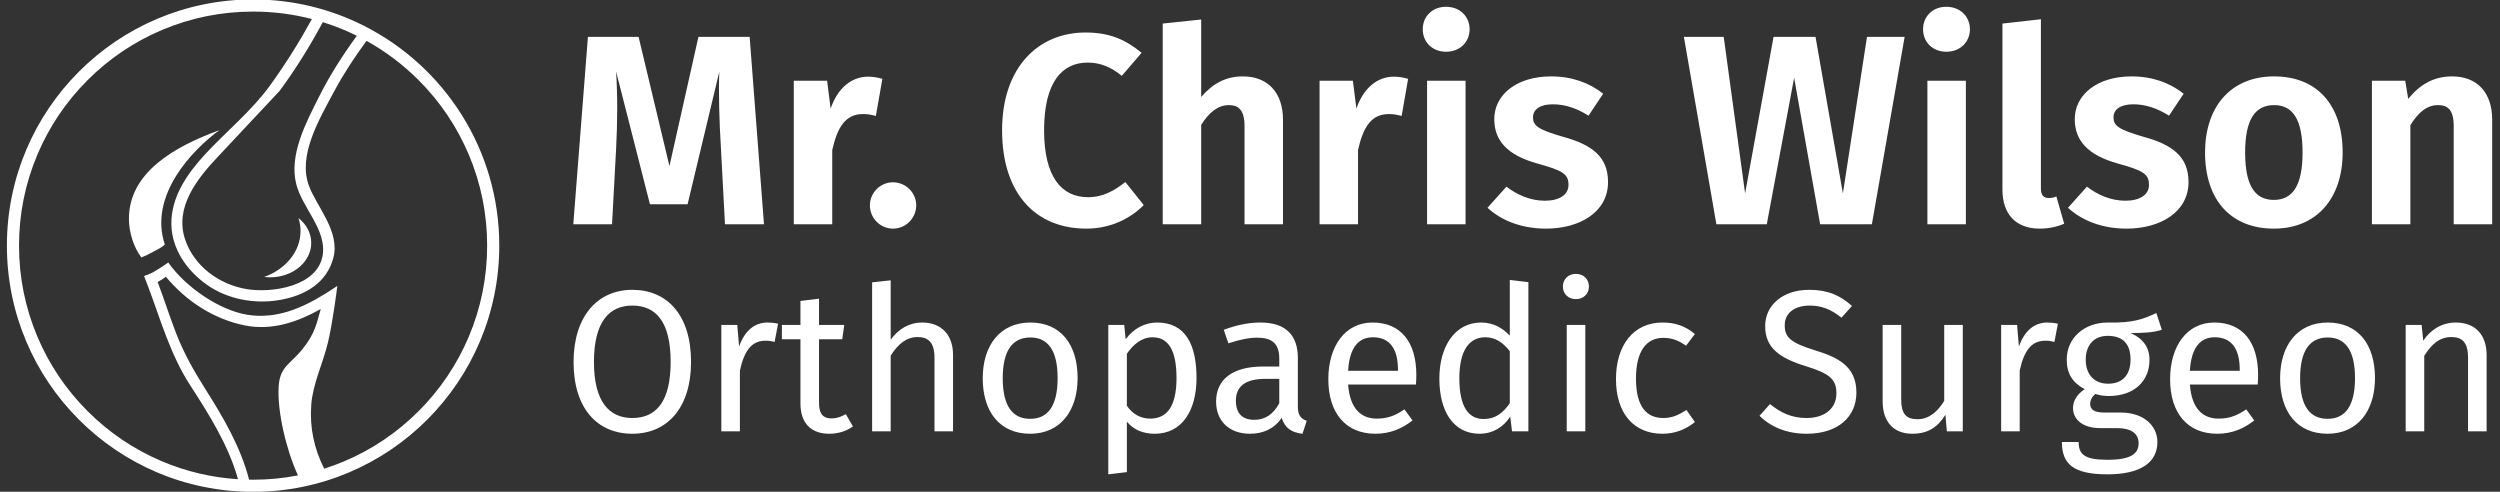
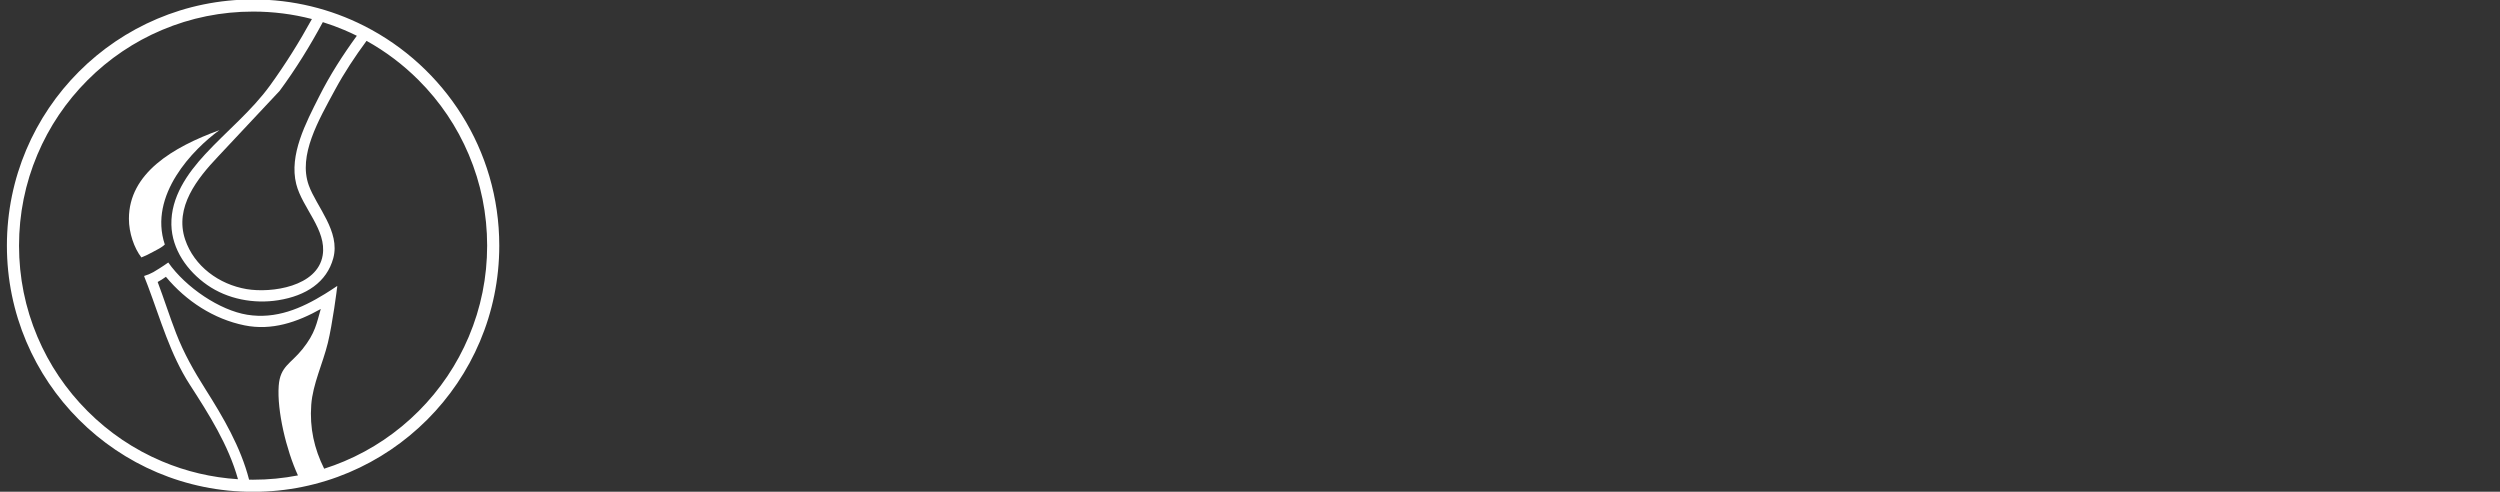
<svg xmlns="http://www.w3.org/2000/svg" version="1.2" baseProfile="tiny-ps" viewBox="0 0 1449 285" width="1449" height="285">
  <rect x="0" y="0" width="1449" height="285" fill="#333333" stroke="none" />
  <title>logo-2021</title>
  <style>
		tspan { white-space:pre }
		.shp0 { fill: #ffffff } 
	</style>
  <g id="Layer 1">
    <g id="&lt;Group&gt;">
      <path id="&lt;Path&gt;" class="shp0" d="M127.16 75.44C100.21 85.26 74.72 100.38 74.72 126.82C74.72 134.97 77.71 143.74 81.95 149.21C84.27 148.32 86.47 147.21 88.7 145.98C90.84 144.81 93.66 143.55 95.52 141.72C85.98 112.94 112.09 86.38 127.16 75.44Z" />
      <path id="&lt;Path&gt;" class="shp0" d="M195.53 164.96C195.52 165.12 195.51 165.32 195.5 165.53C195.51 165.3 195.52 165.1 195.53 164.96Z" />
      <path id="&lt;Path&gt;" class="shp0" d="M195.55 164.57C195.54 164.64 195.54 164.77 195.53 164.96C195.54 164.78 195.54 164.65 195.55 164.57Z" />
-       <path id="&lt;Path&gt;" class="shp0" d="M153.08 160.51C154.21 160.65 155.34 160.74 156.5 160.74C169.7 160.74 180.4 151.8 180.4 140.78C180.4 135.11 177.55 130 173 126.37C173.77 128.76 174.19 131.28 174.19 133.87C174.19 145.84 165.49 156.11 153.08 160.51Z" />
      <path id="&lt;Compound Path&gt;" fill-rule="evenodd" class="shp0" d="M289.38 142.37C289.38 221.18 225.5 285.06 146.69 285.06C67.89 285.06 4 221.18 4 142.37C4 63.57 67.89 -0.32 146.69 -0.32C169.86 -0.32 191.74 5.21 211.08 15.01C211.09 14.99 211.11 14.98 211.12 14.96C211.15 15 211.19 15.04 211.21 15.08C257.6 38.63 289.38 86.79 289.38 142.37ZM271.69 195.18C278.77 178.46 282.35 160.69 282.35 142.37C282.35 124.06 278.77 106.29 271.69 89.57C264.86 73.42 255.08 58.91 242.62 46.45C233.59 37.42 223.47 29.8 212.45 23.68C205.75 32.76 199.51 42.17 194.17 52.07C184.69 69.62 172.7 89.98 178.96 107.4C183.43 119.81 197.39 134.18 193.16 149.68C189.38 163.53 177.48 171.42 161.32 174C147.23 176.25 131.93 173.44 120.05 165.14C108.64 157.16 99.62 144.64 99.33 130.22C99.01 114.27 108.51 100.64 118.93 89.38C131.42 75.88 145.74 64.42 156.58 49.44C165.46 37.16 173.51 24.31 180.78 11.03C169.72 8.16 158.32 6.71 146.69 6.71C128.37 6.71 110.61 10.3 93.89 17.37C77.73 24.2 63.22 33.99 50.76 46.45C38.3 58.91 28.52 73.42 21.69 89.57C14.61 106.29 11.03 124.06 11.03 142.37C11.03 160.69 14.61 178.46 21.69 195.18C28.52 211.33 38.3 225.84 50.76 238.3C63.22 250.76 77.73 260.55 93.89 267.38C107.93 273.32 122.72 276.79 137.94 277.75C132.39 257.85 121 239.97 110.01 222.95C98.7 205.44 93.09 185.28 85.76 165.84C85.09 164.08 84.42 162.33 83.72 160.59C83.64 160.37 83.58 160.16 83.54 159.95C85.41 159.41 87.18 158.66 88.86 157.73C89.79 157.21 94.43 154.39 97.53 152.14C107.71 166.65 127.4 179.87 143.31 182.43C159.93 185.1 174.6 178.83 188.34 170.35C190.75 168.86 193.13 167.31 195.48 165.72C195.56 166.15 195.38 167.73 195.41 167.18C195.43 166.75 195.46 166.21 195.48 165.73C195.4 167.18 192.68 187.89 190.02 198.77C187.13 210.63 181.27 222.66 180.4 234.62C179.42 248.08 182.11 260.05 187.89 271.66C191.81 270.41 195.68 268.99 199.49 267.38C215.65 260.55 230.16 250.76 242.62 238.3C255.08 225.84 264.86 211.33 271.69 195.18ZM146.69 278.04C155.5 278.04 164.19 277.2 172.69 275.55C165.89 260.76 160.49 237.96 161.54 223.6C162.37 212.25 168.46 210.93 175.34 202.33C182.85 192.93 183.5 187.29 185.92 179.09C172.29 186.72 157.55 191.8 141.69 188.57C123.97 184.96 107.93 174.6 96.16 160.43C94.62 161.55 93.03 162.55 91.38 163.44C95.09 173.26 98.26 183.28 102.04 193.07C106.58 204.83 112.44 215.11 119.11 225.64C129.36 241.82 139.51 259.1 144.37 278.01C145.14 278.02 145.92 278.04 146.69 278.04ZM126.42 90.7C114.33 103.45 101.02 120.1 107.3 138.81C112.53 154.36 127 164.86 142.92 167.56C157.38 170 184.03 166.14 187.02 147.99C189.45 133.22 175.19 120.52 171.7 106.7C167.43 89.74 177.34 71.11 184.96 55.97C191.19 43.57 198.67 31.92 206.82 20.74C204.42 19.55 201.98 18.42 199.49 17.37C195.43 15.65 191.29 14.14 187.11 12.83C179.67 26.66 171.39 40.05 162.08 52.66L126.42 90.7Z" />
    </g>
-     <path id=" Mr. Chris Wilson Orthopaedic Su" fill-rule="evenodd" class="shp0" d="M442.81 130L420.2 130L417.85 85.88C416.9 70.34 416.43 54.01 416.9 41.61L398.53 118.38L376.71 118.38L357.09 41.45C358.03 56.68 357.87 71.13 357.09 86.35L354.73 130L332.28 130L340.76 21.36L370.12 21.36L388.01 96.25L404.81 21.36L434.49 21.36L442.81 130ZM511.42 45.69L507.65 67.2C505.14 66.57 503.1 66.1 500.27 66.1C490.06 66.1 485.36 73.64 482.37 86.98L482.37 130L460.08 130L460.08 46.79L479.39 46.79L481.43 62.96C485.36 51.34 493.36 44.44 503.1 44.44C506.08 44.44 508.59 44.91 511.42 45.69ZM531.04 119.01C531.04 126.39 525.08 132.51 517.54 132.51C510.16 132.51 504.19 126.39 504.19 119.01C504.19 111.79 510.16 105.66 517.54 105.66C525.08 105.66 531.04 111.79 531.04 119.01ZM661.67 30.62L650.2 43.96C644.08 38.94 637.8 36.27 630.42 36.27C615.82 36.27 605.15 47.26 605.15 75.52C605.15 102.84 615.51 114.3 630.58 114.3C639.53 114.3 645.97 110.38 652.25 105.51L662.92 118.85C656.01 125.92 644.55 132.51 629.64 132.51C600.59 132.51 580.81 112.57 580.81 75.52C580.81 38.94 601.85 18.84 629.17 18.84C643.3 18.84 652.56 23.08 661.67 30.62ZM743.62 69.4L743.62 130L721.33 130L721.33 73.17C721.33 63.59 717.72 60.92 712.22 60.92C705.94 60.92 700.76 65.16 696.21 72.38L696.21 130L673.91 130L673.91 13.66L696.21 11.31L696.21 56.21C702.8 48.52 710.34 44.28 720.38 44.28C734.83 44.28 743.62 53.7 743.62 69.4ZM816.15 45.69L812.39 67.2C809.87 66.57 807.83 66.1 805.01 66.1C794.8 66.1 790.09 73.64 787.11 86.98L787.11 130L764.82 130L764.82 46.79L784.13 46.79L786.17 62.96C790.09 51.34 798.1 44.44 807.83 44.44C810.82 44.44 813.33 44.91 816.15 45.69ZM851.79 16.96C851.79 24.34 846.14 29.99 838.13 29.99C830.13 29.99 824.63 24.34 824.63 16.96C824.63 9.58 830.13 3.93 838.13 3.93C846.14 3.93 851.79 9.58 851.79 16.96ZM849.44 130L827.14 130L827.14 46.79L849.44 46.79L849.44 130ZM929.19 54.33L920.72 67.04C913.97 62.8 907.21 60.45 899.99 60.45C892.61 60.45 888.53 63.43 888.53 67.99C888.53 72.85 891.36 75.05 905.96 79.29C922.6 83.84 932.02 90.75 932.02 105.51C932.02 122.78 915.85 132.51 896.07 132.51C881.62 132.51 870 127.65 862.15 120.42L873.14 108.18C879.42 113.04 887.12 116.34 895.44 116.34C903.76 116.34 909.1 112.89 909.1 107.24C909.1 100.95 906.12 98.91 890.73 94.68C873.93 89.97 866.08 81.64 866.08 69.08C866.08 54.95 878.95 44.28 899.05 44.28C911.14 44.28 921.34 48.05 929.19 54.33ZM1084.94 130L1054.95 130L1039.88 45.06L1024.02 130L994.82 130L975.98 21.36L999.06 21.36L1011.46 112.1L1027.95 21.36L1052.28 21.36L1068.14 112.1L1082.11 21.36L1103.93 21.36L1084.94 130ZM1141.77 16.96C1141.77 24.34 1136.12 29.99 1128.11 29.99C1120.11 29.99 1114.61 24.34 1114.61 16.96C1114.61 9.58 1120.11 3.93 1128.11 3.93C1136.12 3.93 1141.77 9.58 1141.77 16.96ZM1139.42 130L1117.12 130L1117.12 46.79L1139.42 46.79L1139.42 130ZM1160.61 109.9L1160.61 13.66L1182.91 11.15L1182.91 109.28C1182.91 112.89 1184.32 114.77 1187.46 114.77C1189.19 114.77 1190.6 114.46 1191.86 113.83L1196.41 129.69C1192.8 131.26 1187.77 132.51 1182.12 132.51C1168.62 132.51 1160.61 124.35 1160.61 109.9ZM1265.64 54.33L1257.17 67.04C1250.42 62.8 1243.67 60.45 1236.44 60.45C1229.06 60.45 1224.98 63.43 1224.98 67.99C1224.98 72.85 1227.81 75.05 1242.41 79.29C1259.05 83.84 1268.47 90.75 1268.47 105.51C1268.47 122.78 1252.3 132.51 1232.52 132.51C1218.07 132.51 1206.46 127.65 1198.61 120.42L1209.6 108.18C1215.88 113.04 1223.57 116.34 1231.89 116.34C1240.21 116.34 1245.55 112.89 1245.55 107.24C1245.55 100.95 1242.57 98.91 1227.18 94.68C1210.38 89.97 1202.53 81.64 1202.53 69.08C1202.53 54.95 1215.41 44.28 1235.5 44.28C1247.59 44.28 1257.8 48.05 1265.64 54.33ZM1357.8 88.4C1357.8 114.77 1342.89 132.51 1317.93 132.51C1293.12 132.51 1278.05 116.03 1278.05 88.4C1278.05 61.86 1292.96 44.28 1318.08 44.28C1342.89 44.28 1357.8 60.76 1357.8 88.4ZM1301.28 88.4C1301.28 107.55 1306.94 115.87 1317.93 115.87C1328.92 115.87 1334.57 107.39 1334.57 88.4C1334.57 69.24 1328.92 60.92 1318.08 60.92C1306.94 60.92 1301.28 69.4 1301.28 88.4ZM1444.47 69.4L1444.47 130L1422.17 130L1422.17 73.17C1422.17 63.59 1418.72 60.92 1413.07 60.92C1406.63 60.92 1401.61 65.16 1397.05 72.54L1397.05 130L1374.76 130L1374.76 46.79L1394.07 46.79L1395.8 57.31C1402.55 48.99 1410.56 44.28 1421.23 44.28C1435.83 44.28 1444.47 53.7 1444.47 69.4ZM400.53 209.75C400.53 236.43 386.72 251.4 366.48 251.4C346.36 251.4 332.44 236.9 332.44 209.87C332.44 183.31 346.36 167.98 366.48 167.98C386.72 167.98 400.53 182.61 400.53 209.75ZM344.25 209.87C344.25 233.15 353.38 242.28 366.48 242.28C380.05 242.28 388.71 233.15 388.71 209.75C388.71 186.59 380.29 177.11 366.48 177.11C353.03 177.11 344.25 186.59 344.25 209.87ZM450.96 187.64L448.97 198.17C447.1 197.7 445.81 197.47 443.59 197.47C435.86 197.47 431.42 202.97 428.84 214.78L428.84 250L418.08 250L418.08 188.34L427.32 188.34L428.38 200.86C431.65 191.62 437.38 186.94 444.87 186.94C446.86 186.94 449.08 187.17 450.96 187.64ZM494.36 247.19C490.27 250 485.82 251.4 480.56 251.4C470.14 251.4 463.94 245.32 463.94 233.85L463.94 196.65L453.18 196.65L453.18 188.34L463.94 188.34L463.94 174.42L474.71 173.13L474.71 188.34L489.33 188.34L488.16 196.65L474.71 196.65L474.71 233.39C474.71 239.59 476.7 242.51 482.08 242.51C484.77 242.51 487.23 241.69 490.27 240.06L494.36 247.19ZM552.39 205.77L552.39 250L541.63 250L541.63 207.3C541.63 198.05 537.65 195.36 531.8 195.36C525.13 195.36 520.34 199.69 516.24 206.13L516.24 250L505.48 250L505.48 163.65L516.24 162.48L516.24 196.88C520.69 190.8 526.77 186.94 534.49 186.94C545.73 186.94 552.39 194.19 552.39 205.77ZM624.58 219.11C624.58 238.18 614.52 251.4 597.09 251.4C579.54 251.4 569.59 238.77 569.59 219.23C569.59 200.16 579.66 186.94 597.21 186.94C614.76 186.94 624.58 199.57 624.58 219.11ZM581.18 219.23C581.18 235.26 586.79 242.75 597.09 242.75C607.38 242.75 613 235.26 613 219.11C613 203.08 607.38 195.6 597.21 195.6C586.91 195.6 581.18 203.08 581.18 219.23ZM693.5 219.11C693.5 237.83 685.19 251.4 669.28 251.4C662.61 251.4 657.11 249.18 653.13 244.38L653.13 273.63L642.37 274.92L642.37 188.34L651.61 188.34L652.43 196.65C656.99 190.33 663.66 186.94 670.68 186.94C687.06 186.94 693.5 199.69 693.5 219.11ZM681.91 219.11C681.91 203.08 677.23 195.48 667.99 195.48C661.44 195.48 656.41 200.16 653.13 205.07L653.13 235.14C656.29 239.94 661.09 242.63 666.7 242.63C676.53 242.63 681.91 235.26 681.91 219.11ZM757.38 243.92L754.92 251.4C748.72 250.7 744.74 248.25 742.87 242.16C738.54 248.6 731.99 251.4 724.5 251.4C712.22 251.4 704.85 243.8 704.85 232.8C704.85 219.58 714.79 212.44 731.99 212.44L741.47 212.44L741.47 207.88C741.47 198.99 737.14 195.71 728.6 195.71C724.03 195.71 718.3 196.88 711.98 198.99L709.29 191.15C716.9 188.34 723.68 186.94 730.59 186.94C745.45 186.94 752.23 194.54 752.23 207.41L752.23 235.61C752.23 240.99 754.22 242.75 757.38 243.92ZM741.47 233.74L741.47 219.58L733.39 219.58C722.05 219.58 716.31 223.79 716.31 232.22C716.31 239.47 719.94 243.33 726.96 243.33C733.28 243.33 737.96 240.17 741.47 233.74ZM820.68 222.86L781.36 222.86C782.42 237.13 789.09 242.63 797.98 242.63C804.06 242.63 808.63 240.99 814.01 237.25L818.69 243.68C812.6 248.48 805.7 251.4 797.16 251.4C779.96 251.4 769.9 239.35 769.9 219.81C769.9 200.63 779.61 186.94 795.52 186.94C812.13 186.94 820.91 198.52 820.91 217.36C820.91 219.46 820.79 221.45 820.68 222.86ZM810.26 214.2C810.26 202.15 805.47 195.48 795.76 195.48C787.57 195.48 782.18 201.21 781.36 214.9L810.26 214.9L810.26 214.2ZM885.85 163.54L885.85 250L876.37 250L875.32 241.46C871.34 247.66 865.14 251.4 857.53 251.4C842.56 251.4 834.25 238.65 834.25 219.46C834.25 200.63 843.37 186.94 858.47 186.94C865.72 186.94 870.99 190.21 875.08 194.54L875.08 162.25L885.85 163.54ZM875.08 233.74L875.08 203.55C871.22 198.64 866.89 195.48 860.81 195.48C851.56 195.48 845.83 203.2 845.83 219.23C845.83 235.49 850.98 242.86 859.87 242.86C866.77 242.86 870.99 239.47 875.08 233.74ZM920.95 166.11C920.95 170.21 917.9 173.37 913.34 173.37C908.89 173.37 905.85 170.21 905.85 166.11C905.85 161.9 908.89 158.74 913.34 158.74C917.9 158.74 920.95 161.9 920.95 166.11ZM918.84 250L908.08 250L908.08 188.34L918.84 188.34L918.84 250ZM982.37 193.61L977.22 200.39C973.01 197.35 969.15 195.83 964 195.83C954.29 195.83 948.21 203.43 948.21 219.46C948.21 235.61 954.29 242.28 964 242.28C969.15 242.28 972.78 240.64 977.46 237.6L982.37 244.62C976.87 249.06 970.67 251.4 963.53 251.4C946.92 251.4 936.62 239.59 936.62 219.7C936.62 200.04 946.8 186.94 963.53 186.94C970.79 186.94 976.64 188.81 982.37 193.61ZM1073.4 177.34L1067.31 184.13C1061.23 179.21 1055.61 177.11 1048.94 177.11C1040.87 177.11 1034.43 180.85 1034.43 188.57C1034.43 195.36 1037.59 198.64 1052.1 203.08C1064.97 207.06 1075.97 212.09 1075.97 227.54C1075.97 241.58 1065.32 251.4 1047.19 251.4C1035.61 251.4 1026.48 247.54 1019.81 240.99L1025.89 234.2C1031.98 239.12 1038.3 242.28 1047.07 242.28C1056.55 242.28 1064.39 237.6 1064.39 227.89C1064.39 220.05 1060.64 216.54 1046.95 212.33C1031.28 207.53 1023.09 201.56 1023.09 189.04C1023.09 176.64 1033.62 167.98 1048.48 167.98C1059.59 167.98 1066.61 171.26 1073.4 177.34ZM1137.63 250L1128.39 250L1127.57 240.41C1122.89 247.89 1117.15 251.4 1108.38 251.4C1097.62 251.4 1091.18 244.62 1091.18 232.57L1091.18 188.34L1101.94 188.34L1101.94 231.4C1101.94 239.82 1104.75 242.98 1111.42 242.98C1118.09 242.98 1123.12 238.53 1126.87 232.33L1126.87 188.34L1137.63 188.34L1137.63 250ZM1192.74 187.64L1190.75 198.17C1188.88 197.7 1187.59 197.47 1185.37 197.47C1177.64 197.47 1173.2 202.97 1170.62 214.78L1170.62 250L1159.86 250L1159.86 188.34L1169.1 188.34L1170.16 200.86C1173.43 191.62 1179.16 186.94 1186.65 186.94C1188.64 186.94 1190.86 187.17 1192.74 187.64ZM1252.99 191.15C1247.84 192.79 1241.99 193.02 1234.97 193.02C1242.23 196.3 1245.85 201.44 1245.85 208.58C1245.85 220.75 1237.08 229.52 1222.34 229.52C1219.53 229.52 1217.07 229.17 1214.5 228.36C1212.74 229.64 1211.46 231.87 1211.46 234.09C1211.46 236.9 1213.21 239.12 1219.53 239.12L1229.36 239.12C1241.99 239.12 1250.42 246.37 1250.42 256.2C1250.42 268.13 1240.59 274.92 1221.52 274.92C1201.39 274.92 1195.08 268.72 1195.08 256.2L1204.79 256.2C1204.79 263.22 1207.95 266.5 1221.52 266.5C1234.86 266.5 1239.54 263.1 1239.54 256.9C1239.54 251.05 1234.86 248.13 1227.13 248.13L1217.42 248.13C1206.43 248.13 1201.51 242.63 1201.51 236.43C1201.51 232.45 1203.85 228.47 1208.3 225.55C1201.16 221.8 1197.88 216.42 1197.88 208.46C1197.88 195.83 1208.06 186.94 1221.64 186.94C1236.96 187.29 1242.58 184.71 1249.83 181.44L1252.99 191.15ZM1208.88 208.46C1208.88 216.65 1213.45 222.39 1221.87 222.39C1230.29 222.39 1234.86 217.24 1234.86 208.35C1234.86 199.34 1230.41 194.66 1221.64 194.66C1213.33 194.66 1208.88 200.39 1208.88 208.46ZM1308.57 222.86L1269.25 222.86C1270.31 237.13 1276.98 242.63 1285.87 242.63C1291.95 242.63 1296.52 240.99 1301.9 237.25L1306.58 243.68C1300.49 248.48 1293.59 251.4 1285.05 251.4C1267.85 251.4 1257.79 239.35 1257.79 219.81C1257.79 200.63 1267.5 186.94 1283.41 186.94C1300.03 186.94 1308.8 198.52 1308.8 217.36C1308.8 219.46 1308.68 221.45 1308.57 222.86ZM1298.15 214.2C1298.15 202.15 1293.36 195.48 1283.64 195.48C1275.46 195.48 1270.07 201.21 1269.25 214.9L1298.15 214.9L1298.15 214.2ZM1376.54 219.11C1376.54 238.18 1366.48 251.4 1349.05 251.4C1331.5 251.4 1321.55 238.77 1321.55 219.23C1321.55 200.16 1331.62 186.94 1349.16 186.94C1366.72 186.94 1376.54 199.57 1376.54 219.11ZM1333.14 219.23C1333.14 235.26 1338.75 242.75 1349.05 242.75C1359.34 242.75 1364.96 235.26 1364.96 219.11C1364.96 203.08 1359.34 195.6 1349.16 195.6C1338.87 195.6 1333.14 203.08 1333.14 219.23ZM1441.24 205.77L1441.24 250L1430.48 250L1430.48 207.3C1430.48 198.05 1426.74 195.36 1420.77 195.36C1413.87 195.36 1409.19 199.69 1405.09 206.24L1405.09 250L1394.33 250L1394.33 188.34L1403.57 188.34L1404.51 197.47C1408.72 191.15 1415.27 186.94 1423.34 186.94C1434.69 186.94 1441.24 194.07 1441.24 205.77Z" />
  </g>
</svg>